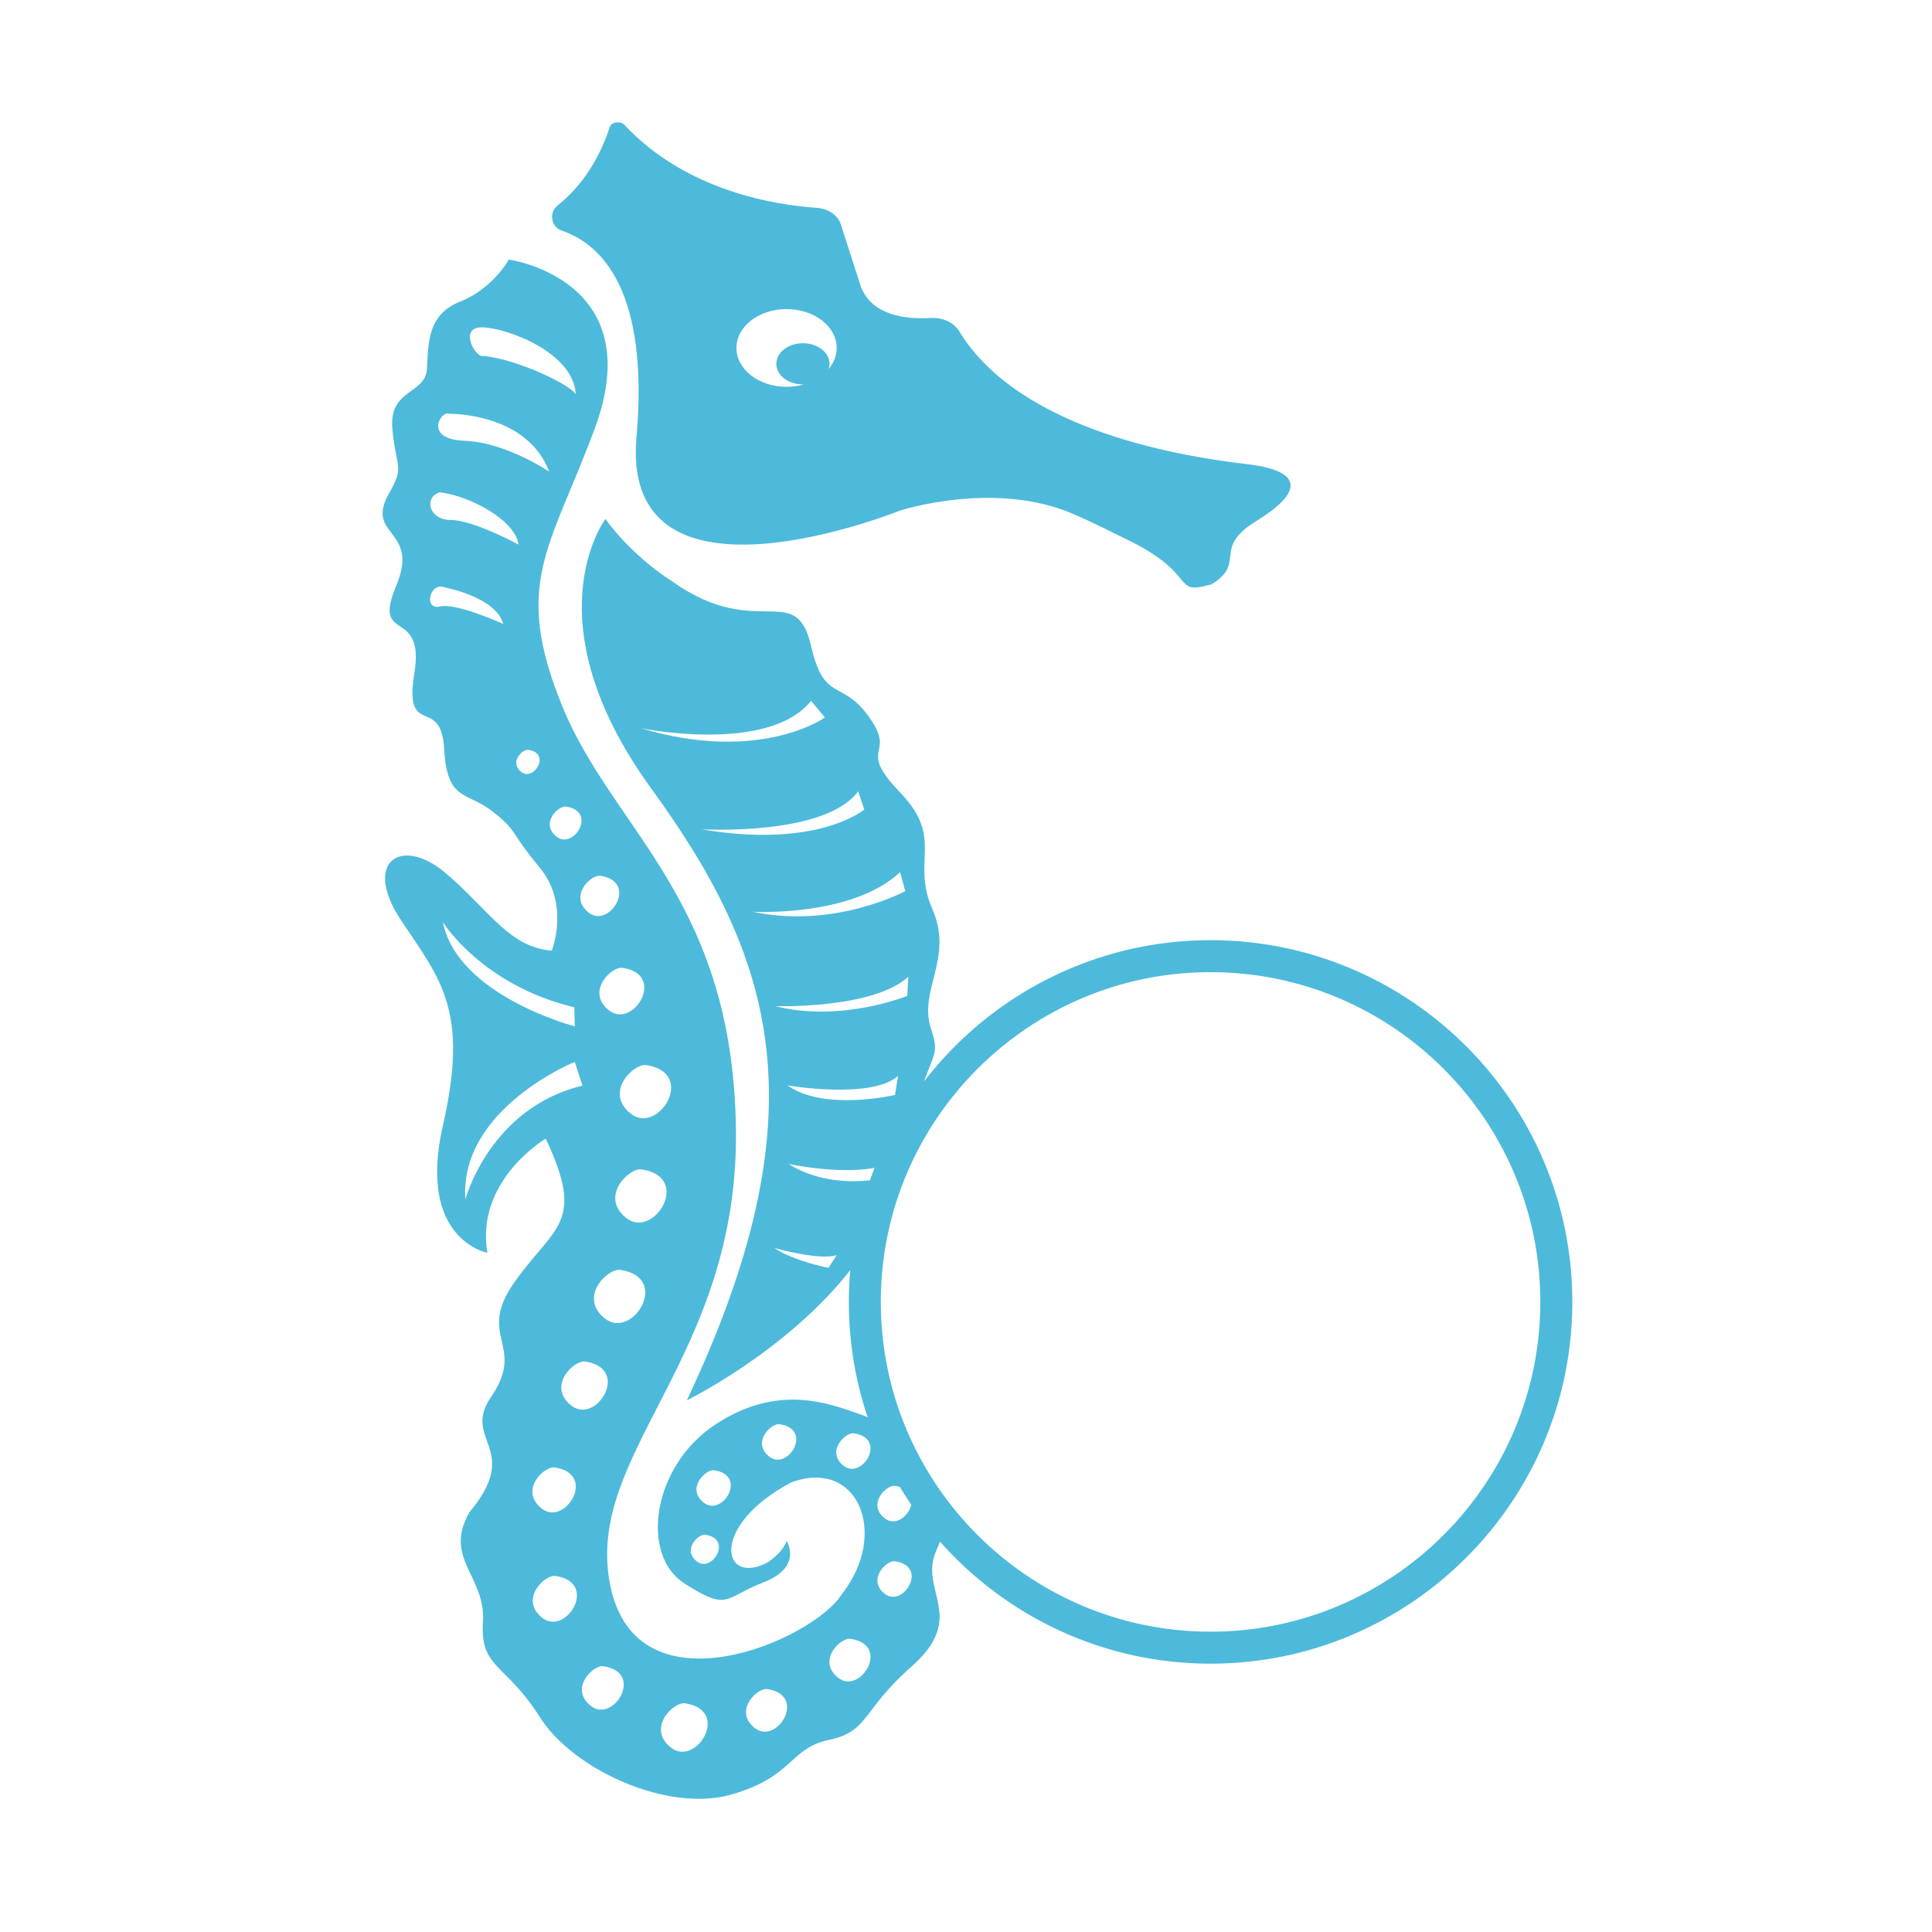
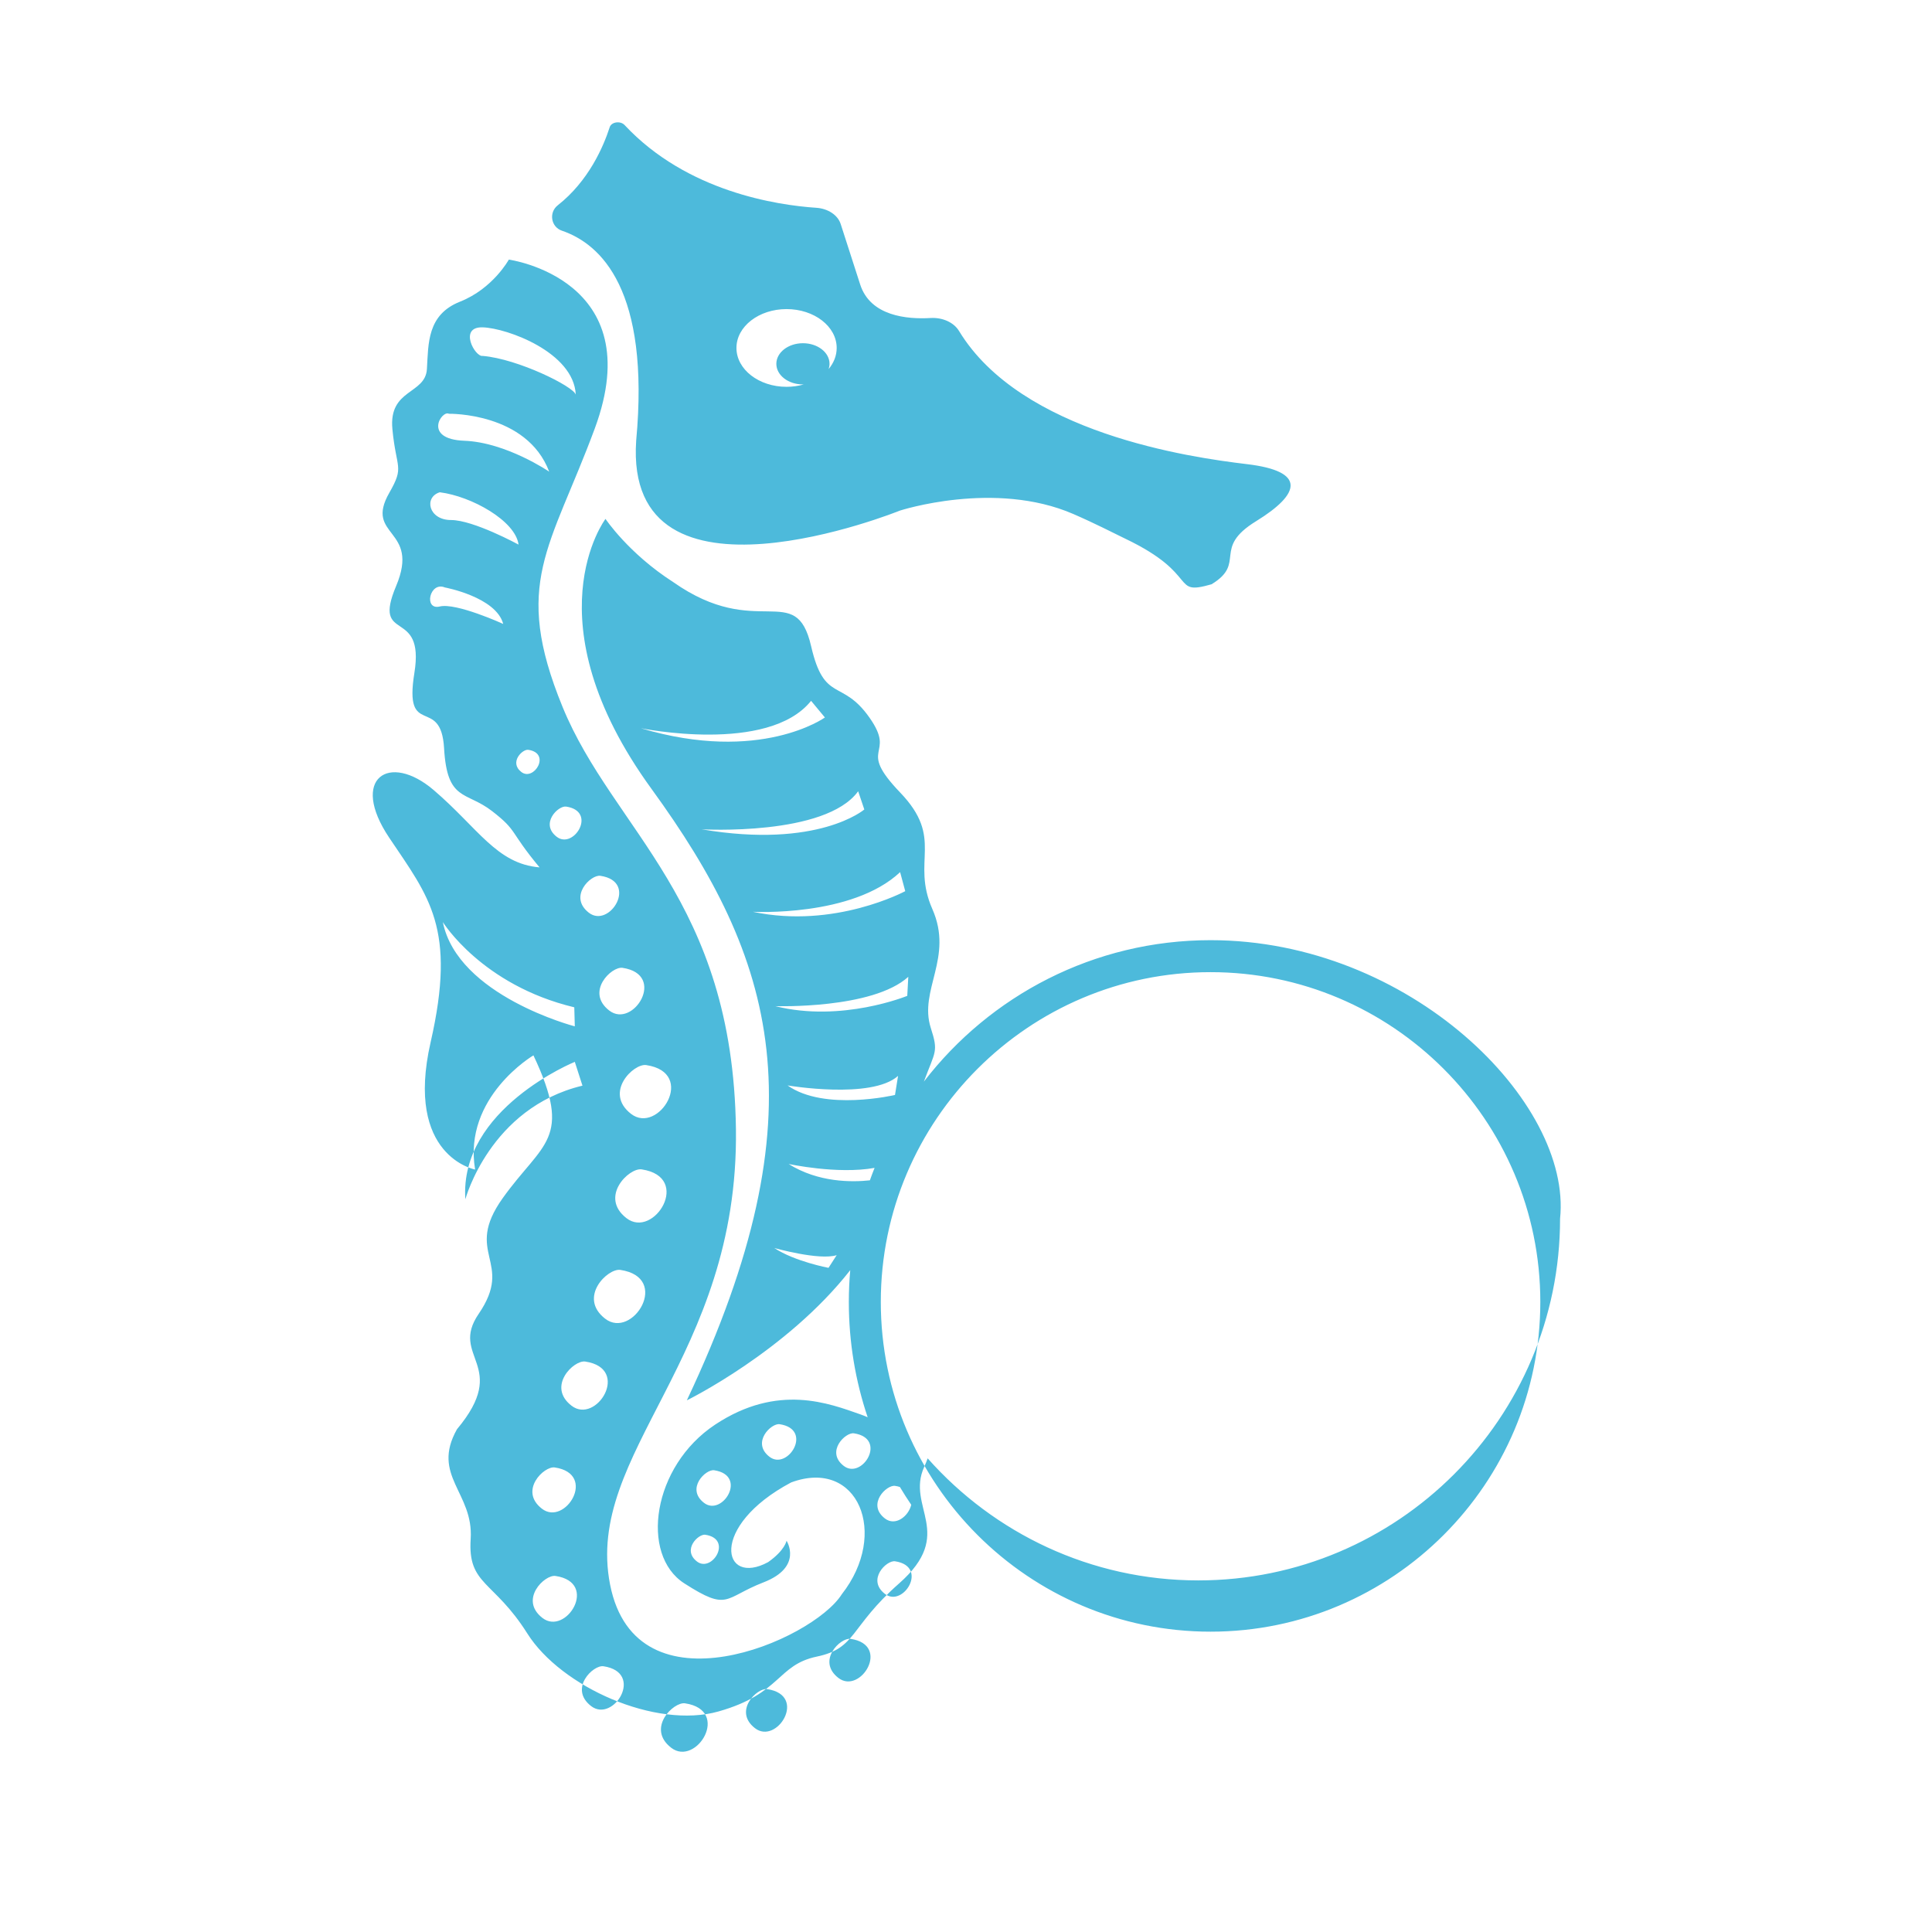
<svg xmlns="http://www.w3.org/2000/svg" version="1.1" id="Calque_1" x="0px" y="0px" viewBox="0 0 600 600" style="enable-background:new 0 0 600 600;" xml:space="preserve">
  <style type="text/css">
	.st0{fill:#4DBADB;}
</style>
-   <path class="st0" d="M174.5,71.64c12.18,4.15,27.41,18.49,23.07,65.23c-3.81,56.4,81.88,21.71,81.88,21.71s29.45-9.58,53.93,1.07  c6.85,2.98,12.02,5.68,16.09,7.65c23.46,11.19,13.93,17.84,26.79,14.15c10.96-6.65,0-11.08,13.82-19.58  c13.82-8.5,15.73-15.52-2.86-17.73c-17.72-2.11-70.11-9.6-89.39-41.36c-1.6-2.64-5.08-4.24-8.84-4.02  c-7.27,0.43-18.68-0.56-21.85-10.4l-6.06-18.8c-0.89-2.75-3.9-4.78-7.55-5.03c-12.15-0.81-40.2-4.97-59.55-25.69  c-1.3-1.39-4.1-1-4.63,0.66c-1.94,6.02-6.52,16.7-16.15,24.27C170.38,65.99,171.1,70.49,174.5,71.64z M244.27,95.99  c8.6,0,15.57,5.4,15.57,12.07c0,2.42-0.92,4.66-2.5,6.55c0.17-0.52,0.28-1.06,0.28-1.62c0-3.54-3.7-6.4-8.26-6.4  c-4.56,0-8.26,2.87-8.26,6.4c0,3.54,3.7,6.4,8.26,6.4c0.09,0,0.18-0.01,0.28-0.01c-1.67,0.48-3.47,0.75-5.36,0.75  c-8.6,0-15.57-5.4-15.57-12.07C228.7,101.4,235.67,95.99,244.27,95.99z M375.95,291.98c-36.21,0-68.48,17.23-89.03,43.92  c3.53-9.53,4.57-9.14,2.15-16.65c-3.81-11.82,7.15-21.8,0.48-36.94c-6.67-15.15,3.81-21.8-10.01-36.2  c-13.82-14.41-0.95-11.08-9.53-23.27c-8.58-12.19-14-4.35-18.11-22.16c-4.77-20.69-16.68-1.48-42.89-19.95  c-13.82-8.87-20.97-19.58-20.97-19.58s-23.83,31.4,14.3,83.86c38.12,52.46,53.37,100.11,10.96,189.88c0,0,31.03-15.22,50.75-40.44  c-0.29,3.26-0.44,6.56-0.44,9.89c0,12.51,2.06,24.55,5.85,35.8c-0.71-0.31-1.45-0.62-2.3-0.91c-9.53-3.32-25.52-9.74-45.06,3.19  c-19.54,12.93-23.4,40.45-9.58,49.31c13.82,8.87,12.21,4.48,24.6-0.32c12.39-4.8,7.15-12.93,7.15-12.93s-0.48,2.96-5.72,6.65  c-14.3,7.76-18.58-11.08,7.15-24.75c20.74-7.67,30.5,15.88,15.73,34.72c-9.05,14.41-63.85,38.05-71.96-2.96  c-8.1-41,40.03-70.19,39.08-141.48c-0.95-71.3-38.12-92.72-53.85-131.14c-15.73-38.42-3.81-49.13,10.01-86.44  c17.2-46.45-26.69-52.46-26.69-52.46s-4.91,9-15.15,13.06c-10.25,4.06-9.81,12.99-10.29,20.93c-0.48,7.94-11.92,6.09-10.72,18.65  c1.19,12.56,3.81,11.45-0.95,19.76c-7.93,13.83,9.72,10.89,2.1,28.99c-7.62,18.1,9.01,6.28,5.68,26.96  c-3.34,20.69,8.27,6.79,9.22,23.41c0.95,16.62,6.8,13.23,14.9,19.51c8.1,6.28,5.22,6.03,14.75,17.48  c9.53,11.45,3.81,25.86,3.81,25.86c-13.34-1.11-19.06-12.19-32.88-24.01c-13.82-11.82-26.21-3.69-13.82,14.78  c12.39,18.47,20.97,28.08,12.87,63.54c-8.1,35.46,13.82,39.53,13.82,39.53c-3.81-22.53,18.11-35.46,18.11-35.46  c12.39,26.23,2.86,26.97-9.53,44.33c-12.39,17.36,3.75,19.55-7.48,35.96c-9.22,13.48,9.94,15.88-6.74,35.83  c-8.1,14.41,5.21,19.65,4.26,34.06c-0.95,14.41,7.1,12.73,17.59,29.36c10.48,16.62,39.86,29.75,59.4,24.21  c19.54-5.54,18.12-14.44,30.51-17.03c12.39-2.59,10.09-9.1,25.54-22.71c17.74-15.61,2.09-23.63,7.8-36.19  c0.42-0.93,0.78-1.81,1.08-2.67c20.6,23.23,50.65,37.91,84.06,37.91c61.95,0,112.34-50.4,112.34-112.34  C488.29,342.37,437.89,291.98,375.95,291.98z M216.44,484.93c-4.67-3.63,0.44-8.62,2.59-8.3  C227.72,477.93,221.11,488.56,216.44,484.93z M218.62,466.71c-5.69-4.42,0.54-10.5,3.16-10.11  C232.37,458.19,224.31,471.14,218.62,466.71z M238.96,452.41c-5.69-4.42,0.54-10.5,3.16-10.11  C252.71,443.88,244.65,456.83,238.96,452.41z M187.92,409.52c-8.51-6.62,0.81-15.72,4.73-15.14  C208.5,396.75,196.44,416.15,187.92,409.52z M194.54,378.3c-8.51-6.62,0.81-15.72,4.73-15.14  C215.12,365.53,203.06,384.93,194.54,378.3z M200.69,330.77c15.85,2.37,3.78,21.76-4.73,15.14  C187.45,339.28,196.77,330.18,200.69,330.77z M193.33,300.57c13.87,2.07,3.31,19.05-4.14,13.25  C181.74,308.03,189.9,300.06,193.33,300.57z M186.45,271.99c11.99,1.79,2.86,16.47-3.58,11.46  C176.42,278.43,183.48,271.54,186.45,271.99z M149.92,101.66c7.57,0.24,28.27,7.77,28.89,20.89c-0.78-2.58-17.91-11.07-28.89-12.02  C147.53,111,142.29,101.41,149.92,101.66z M139.43,128.5c0,0,24.14-0.49,31.13,17.98c0,0-13.34-9.11-26.37-9.6  C131.17,136.38,137.21,127.27,139.43,128.5z M136.58,188.35c-5.08,1.23-3.18-7.88,1.59-5.91c0,0,15.88,2.96,18.11,11.33  C156.27,193.76,141.66,187.11,136.58,188.35z M140.07,161.5c-6.99,0-8.51-7.08-3.49-8.62c9.85,1.23,23.51,8.87,24.46,16.25  C161.04,169.14,147.06,161.5,140.07,161.5z M161.91,239.75c-3.88-3.02,0.37-7.16,2.15-6.89  C171.28,233.93,165.78,242.76,161.91,239.75z M172.88,259.86c-5.27-4.1,0.5-9.73,2.93-9.37  C185.61,251.96,178.15,263.96,172.88,259.86z M137.53,286.36c0,0,12.07,19.58,40.82,26.47l0.16,5.91  C178.51,318.75,142.13,309.27,137.53,286.36z M144.52,372.44c-1.91-28.08,33.99-42.67,33.99-42.67l2.38,7.39  C152.14,344.05,144.52,372.44,144.52,372.44z M181.75,422.84c14.34,2.14,3.43,19.7-4.28,13.7S178.2,422.31,181.75,422.84z   M172.28,455.73c13.4,2,3.2,18.41-4,12.8C161.07,462.93,168.96,455.23,172.28,455.73z M168.45,502.46  c-7.33-5.7,0.7-13.53,4.07-13.03C186.16,491.46,175.77,508.16,168.45,502.46z M183.55,529.82c-6.95-5.41,0.66-12.83,3.86-12.35  C200.34,519.4,190.49,535.23,183.55,529.82z M208.43,542.77c-7.76-6.03,0.74-14.32,4.31-13.79  C227.17,531.14,216.18,548.81,208.43,542.77z M234.46,536.7c-6.82-5.31,0.65-12.6,3.79-12.13C250.95,526.46,241.28,542,234.46,536.7  z M277.95,340.05c0,0-21.92,5.17-33.36-2.96c0,0,26.05,4.43,34.31-2.96L277.95,340.05z M281.76,309.27c0,0-20.33,8.37-40.98,3.2  c0,0,30.18,0.99,41.3-9.11L281.76,309.27z M199,226.15c0,0,39.55,8.13,52.89-8.5l4.29,5.17C256.18,222.82,236.17,237.23,199,226.15z   M266.51,245.73l1.91,5.66c0,0-14.3,12.31-50.51,6.16C217.9,257.55,256.34,259.77,266.51,245.73z M233.79,283.16  c0,0,30.82,1.72,45.75-12.31l1.59,5.91C281.12,276.76,259.2,288.58,233.79,283.16z M257.3,393.74c0,0-10.48-1.97-16.84-6.16  c0,0,13.98,3.94,19.38,2.22L257.3,393.74z M244.91,361.48c0,0,15.12,3.29,26.7,1.22c-0.51,1.27-1,2.56-1.46,3.86  C264.58,367.17,254.14,367.27,244.91,361.48z M260.36,521.09c-6.82-5.31,0.65-12.6,3.79-12.13  C276.85,510.85,267.18,526.39,260.36,521.09z M262.02,455.24c-5.69-4.42,0.54-10.5,3.16-10.11  C275.77,446.71,267.71,459.67,262.02,455.24z M274.8,494.98c-5.69-4.42,0.54-10.5,3.16-10.11  C288.54,486.45,280.48,499.4,274.8,494.98z M274.8,471.56c-5.69-4.42,0.54-10.5,3.16-10.11c0.56,0.08,1.05,0.2,1.51,0.35  c1.12,1.87,2.29,3.72,3.52,5.52C282.19,470.84,278.1,474.13,274.8,471.56z M375.95,506.73c-56.47,0-102.41-45.94-102.41-102.41  c0-56.47,45.94-102.41,102.41-102.41c56.47,0,102.41,45.94,102.41,102.41C478.36,460.79,432.42,506.73,375.95,506.73z" />
+   <path class="st0" d="M174.5,71.64c12.18,4.15,27.41,18.49,23.07,65.23c-3.81,56.4,81.88,21.71,81.88,21.71s29.45-9.58,53.93,1.07  c6.85,2.98,12.02,5.68,16.09,7.65c23.46,11.19,13.93,17.84,26.79,14.15c10.96-6.65,0-11.08,13.82-19.58  c13.82-8.5,15.73-15.52-2.86-17.73c-17.72-2.11-70.11-9.6-89.39-41.36c-1.6-2.64-5.08-4.24-8.84-4.02  c-7.27,0.43-18.68-0.56-21.85-10.4l-6.06-18.8c-0.89-2.75-3.9-4.78-7.55-5.03c-12.15-0.81-40.2-4.97-59.55-25.69  c-1.3-1.39-4.1-1-4.63,0.66c-1.94,6.02-6.52,16.7-16.15,24.27C170.38,65.99,171.1,70.49,174.5,71.64z M244.27,95.99  c8.6,0,15.57,5.4,15.57,12.07c0,2.42-0.92,4.66-2.5,6.55c0.17-0.52,0.28-1.06,0.28-1.62c0-3.54-3.7-6.4-8.26-6.4  c-4.56,0-8.26,2.87-8.26,6.4c0,3.54,3.7,6.4,8.26,6.4c0.09,0,0.18-0.01,0.28-0.01c-1.67,0.48-3.47,0.75-5.36,0.75  c-8.6,0-15.57-5.4-15.57-12.07C228.7,101.4,235.67,95.99,244.27,95.99z M375.95,291.98c-36.21,0-68.48,17.23-89.03,43.92  c3.53-9.53,4.57-9.14,2.15-16.65c-3.81-11.82,7.15-21.8,0.48-36.94c-6.67-15.15,3.81-21.8-10.01-36.2  c-13.82-14.41-0.95-11.08-9.53-23.27c-8.58-12.19-14-4.35-18.11-22.16c-4.77-20.69-16.68-1.48-42.89-19.95  c-13.82-8.87-20.97-19.58-20.97-19.58s-23.83,31.4,14.3,83.86c38.12,52.46,53.37,100.11,10.96,189.88c0,0,31.03-15.22,50.75-40.44  c-0.29,3.26-0.44,6.56-0.44,9.89c0,12.51,2.06,24.55,5.85,35.8c-0.71-0.31-1.45-0.62-2.3-0.91c-9.53-3.32-25.52-9.74-45.06,3.19  c-19.54,12.93-23.4,40.45-9.58,49.31c13.82,8.87,12.21,4.48,24.6-0.32c12.39-4.8,7.15-12.93,7.15-12.93s-0.48,2.96-5.72,6.65  c-14.3,7.76-18.58-11.08,7.15-24.75c20.74-7.67,30.5,15.88,15.73,34.72c-9.05,14.41-63.85,38.05-71.96-2.96  c-8.1-41,40.03-70.19,39.08-141.48c-0.95-71.3-38.12-92.72-53.85-131.14c-15.73-38.42-3.81-49.13,10.01-86.44  c17.2-46.45-26.69-52.46-26.69-52.46s-4.91,9-15.15,13.06c-10.25,4.06-9.81,12.99-10.29,20.93c-0.48,7.94-11.92,6.09-10.72,18.65  c1.19,12.56,3.81,11.45-0.95,19.76c-7.93,13.83,9.72,10.89,2.1,28.99c-7.62,18.1,9.01,6.28,5.68,26.96  c-3.34,20.69,8.27,6.79,9.22,23.41c0.95,16.62,6.8,13.23,14.9,19.51c8.1,6.28,5.22,6.03,14.75,17.48  c-13.34-1.11-19.06-12.19-32.88-24.01c-13.82-11.82-26.21-3.69-13.82,14.78  c12.39,18.47,20.97,28.08,12.87,63.54c-8.1,35.46,13.82,39.53,13.82,39.53c-3.81-22.53,18.11-35.46,18.11-35.46  c12.39,26.23,2.86,26.97-9.53,44.33c-12.39,17.36,3.75,19.55-7.48,35.96c-9.22,13.48,9.94,15.88-6.74,35.83  c-8.1,14.41,5.21,19.65,4.26,34.06c-0.95,14.41,7.1,12.73,17.59,29.36c10.48,16.62,39.86,29.75,59.4,24.21  c19.54-5.54,18.12-14.44,30.51-17.03c12.39-2.59,10.09-9.1,25.54-22.71c17.74-15.61,2.09-23.63,7.8-36.19  c0.42-0.93,0.78-1.81,1.08-2.67c20.6,23.23,50.65,37.91,84.06,37.91c61.95,0,112.34-50.4,112.34-112.34  C488.29,342.37,437.89,291.98,375.95,291.98z M216.44,484.93c-4.67-3.63,0.44-8.62,2.59-8.3  C227.72,477.93,221.11,488.56,216.44,484.93z M218.62,466.71c-5.69-4.42,0.54-10.5,3.16-10.11  C232.37,458.19,224.31,471.14,218.62,466.71z M238.96,452.41c-5.69-4.42,0.54-10.5,3.16-10.11  C252.71,443.88,244.65,456.83,238.96,452.41z M187.92,409.52c-8.51-6.62,0.81-15.72,4.73-15.14  C208.5,396.75,196.44,416.15,187.92,409.52z M194.54,378.3c-8.51-6.62,0.81-15.72,4.73-15.14  C215.12,365.53,203.06,384.93,194.54,378.3z M200.69,330.77c15.85,2.37,3.78,21.76-4.73,15.14  C187.45,339.28,196.77,330.18,200.69,330.77z M193.33,300.57c13.87,2.07,3.31,19.05-4.14,13.25  C181.74,308.03,189.9,300.06,193.33,300.57z M186.45,271.99c11.99,1.79,2.86,16.47-3.58,11.46  C176.42,278.43,183.48,271.54,186.45,271.99z M149.92,101.66c7.57,0.24,28.27,7.77,28.89,20.89c-0.78-2.58-17.91-11.07-28.89-12.02  C147.53,111,142.29,101.41,149.92,101.66z M139.43,128.5c0,0,24.14-0.49,31.13,17.98c0,0-13.34-9.11-26.37-9.6  C131.17,136.38,137.21,127.27,139.43,128.5z M136.58,188.35c-5.08,1.23-3.18-7.88,1.59-5.91c0,0,15.88,2.96,18.11,11.33  C156.27,193.76,141.66,187.11,136.58,188.35z M140.07,161.5c-6.99,0-8.51-7.08-3.49-8.62c9.85,1.23,23.51,8.87,24.46,16.25  C161.04,169.14,147.06,161.5,140.07,161.5z M161.91,239.75c-3.88-3.02,0.37-7.16,2.15-6.89  C171.28,233.93,165.78,242.76,161.91,239.75z M172.88,259.86c-5.27-4.1,0.5-9.73,2.93-9.37  C185.61,251.96,178.15,263.96,172.88,259.86z M137.53,286.36c0,0,12.07,19.58,40.82,26.47l0.16,5.91  C178.51,318.75,142.13,309.27,137.53,286.36z M144.52,372.44c-1.91-28.08,33.99-42.67,33.99-42.67l2.38,7.39  C152.14,344.05,144.52,372.44,144.52,372.44z M181.75,422.84c14.34,2.14,3.43,19.7-4.28,13.7S178.2,422.31,181.75,422.84z   M172.28,455.73c13.4,2,3.2,18.41-4,12.8C161.07,462.93,168.96,455.23,172.28,455.73z M168.45,502.46  c-7.33-5.7,0.7-13.53,4.07-13.03C186.16,491.46,175.77,508.16,168.45,502.46z M183.55,529.82c-6.95-5.41,0.66-12.83,3.86-12.35  C200.34,519.4,190.49,535.23,183.55,529.82z M208.43,542.77c-7.76-6.03,0.74-14.32,4.31-13.79  C227.17,531.14,216.18,548.81,208.43,542.77z M234.46,536.7c-6.82-5.31,0.65-12.6,3.79-12.13C250.95,526.46,241.28,542,234.46,536.7  z M277.95,340.05c0,0-21.92,5.17-33.36-2.96c0,0,26.05,4.43,34.31-2.96L277.95,340.05z M281.76,309.27c0,0-20.33,8.37-40.98,3.2  c0,0,30.18,0.99,41.3-9.11L281.76,309.27z M199,226.15c0,0,39.55,8.13,52.89-8.5l4.29,5.17C256.18,222.82,236.17,237.23,199,226.15z   M266.51,245.73l1.91,5.66c0,0-14.3,12.31-50.51,6.16C217.9,257.55,256.34,259.77,266.51,245.73z M233.79,283.16  c0,0,30.82,1.72,45.75-12.31l1.59,5.91C281.12,276.76,259.2,288.58,233.79,283.16z M257.3,393.74c0,0-10.48-1.97-16.84-6.16  c0,0,13.98,3.94,19.38,2.22L257.3,393.74z M244.91,361.48c0,0,15.12,3.29,26.7,1.22c-0.51,1.27-1,2.56-1.46,3.86  C264.58,367.17,254.14,367.27,244.91,361.48z M260.36,521.09c-6.82-5.31,0.65-12.6,3.79-12.13  C276.85,510.85,267.18,526.39,260.36,521.09z M262.02,455.24c-5.69-4.42,0.54-10.5,3.16-10.11  C275.77,446.71,267.71,459.67,262.02,455.24z M274.8,494.98c-5.69-4.42,0.54-10.5,3.16-10.11  C288.54,486.45,280.48,499.4,274.8,494.98z M274.8,471.56c-5.69-4.42,0.54-10.5,3.16-10.11c0.56,0.08,1.05,0.2,1.51,0.35  c1.12,1.87,2.29,3.72,3.52,5.52C282.19,470.84,278.1,474.13,274.8,471.56z M375.95,506.73c-56.47,0-102.41-45.94-102.41-102.41  c0-56.47,45.94-102.41,102.41-102.41c56.47,0,102.41,45.94,102.41,102.41C478.36,460.79,432.42,506.73,375.95,506.73z" />
</svg>